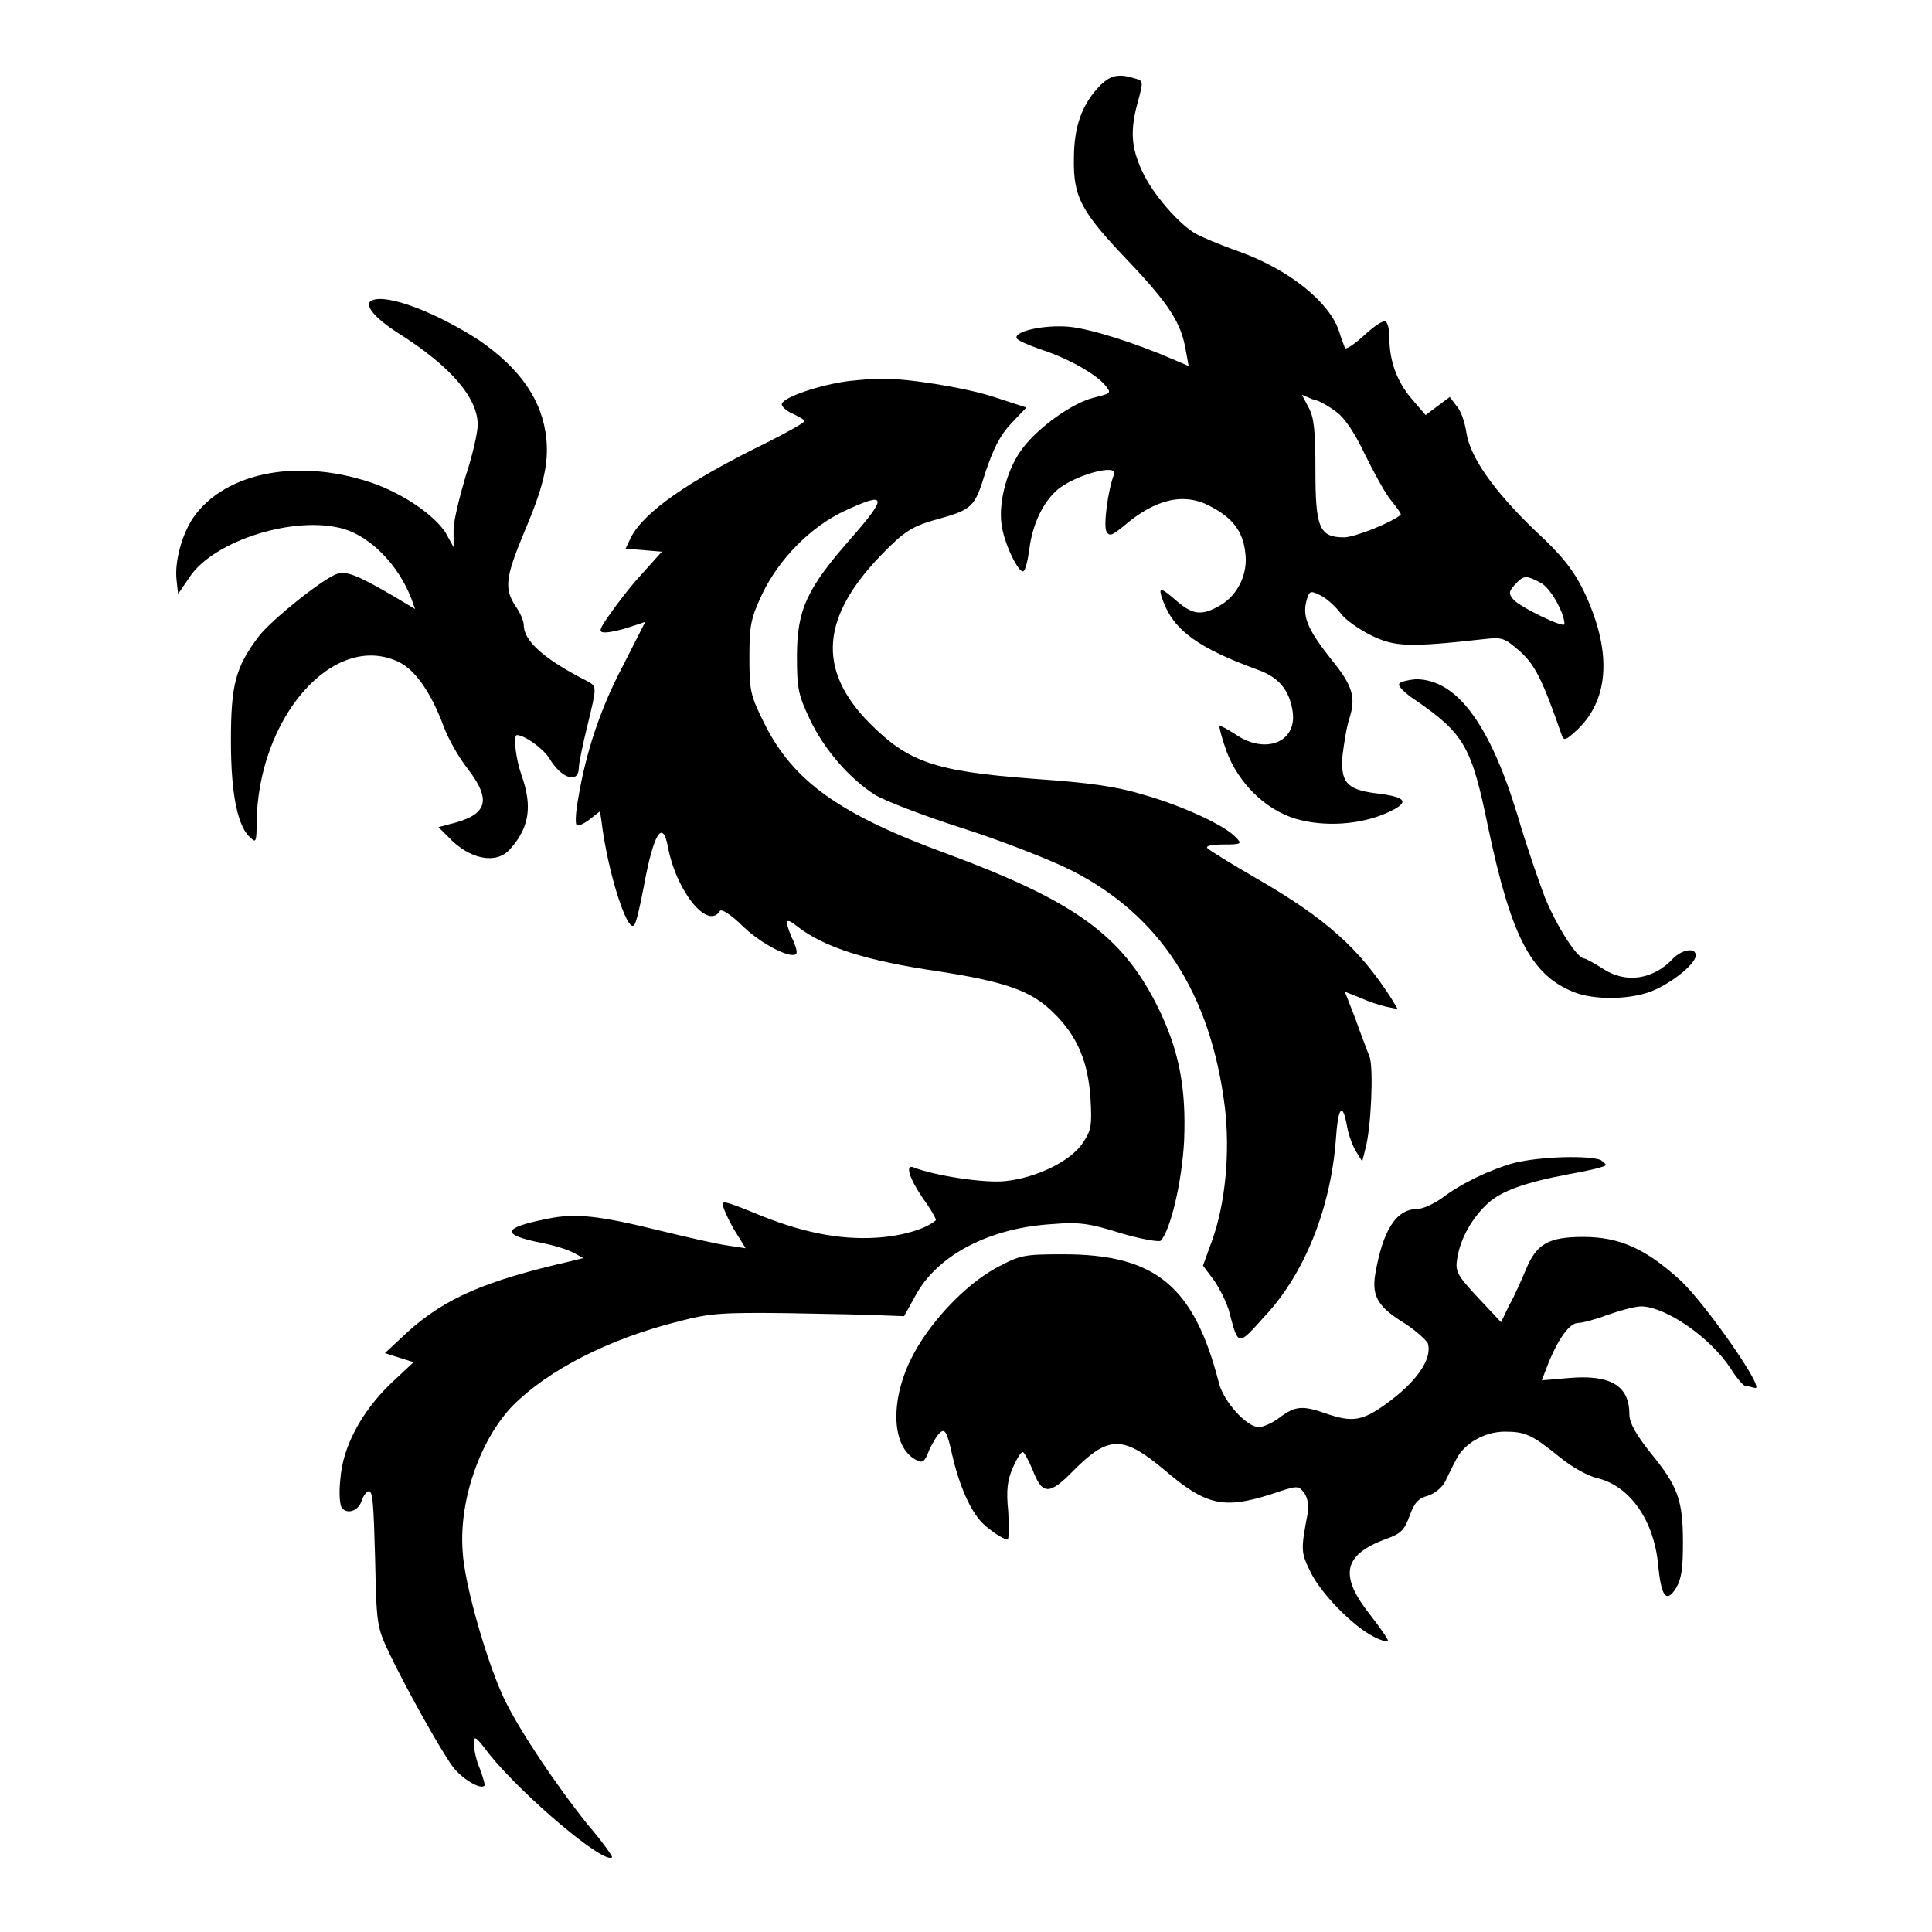
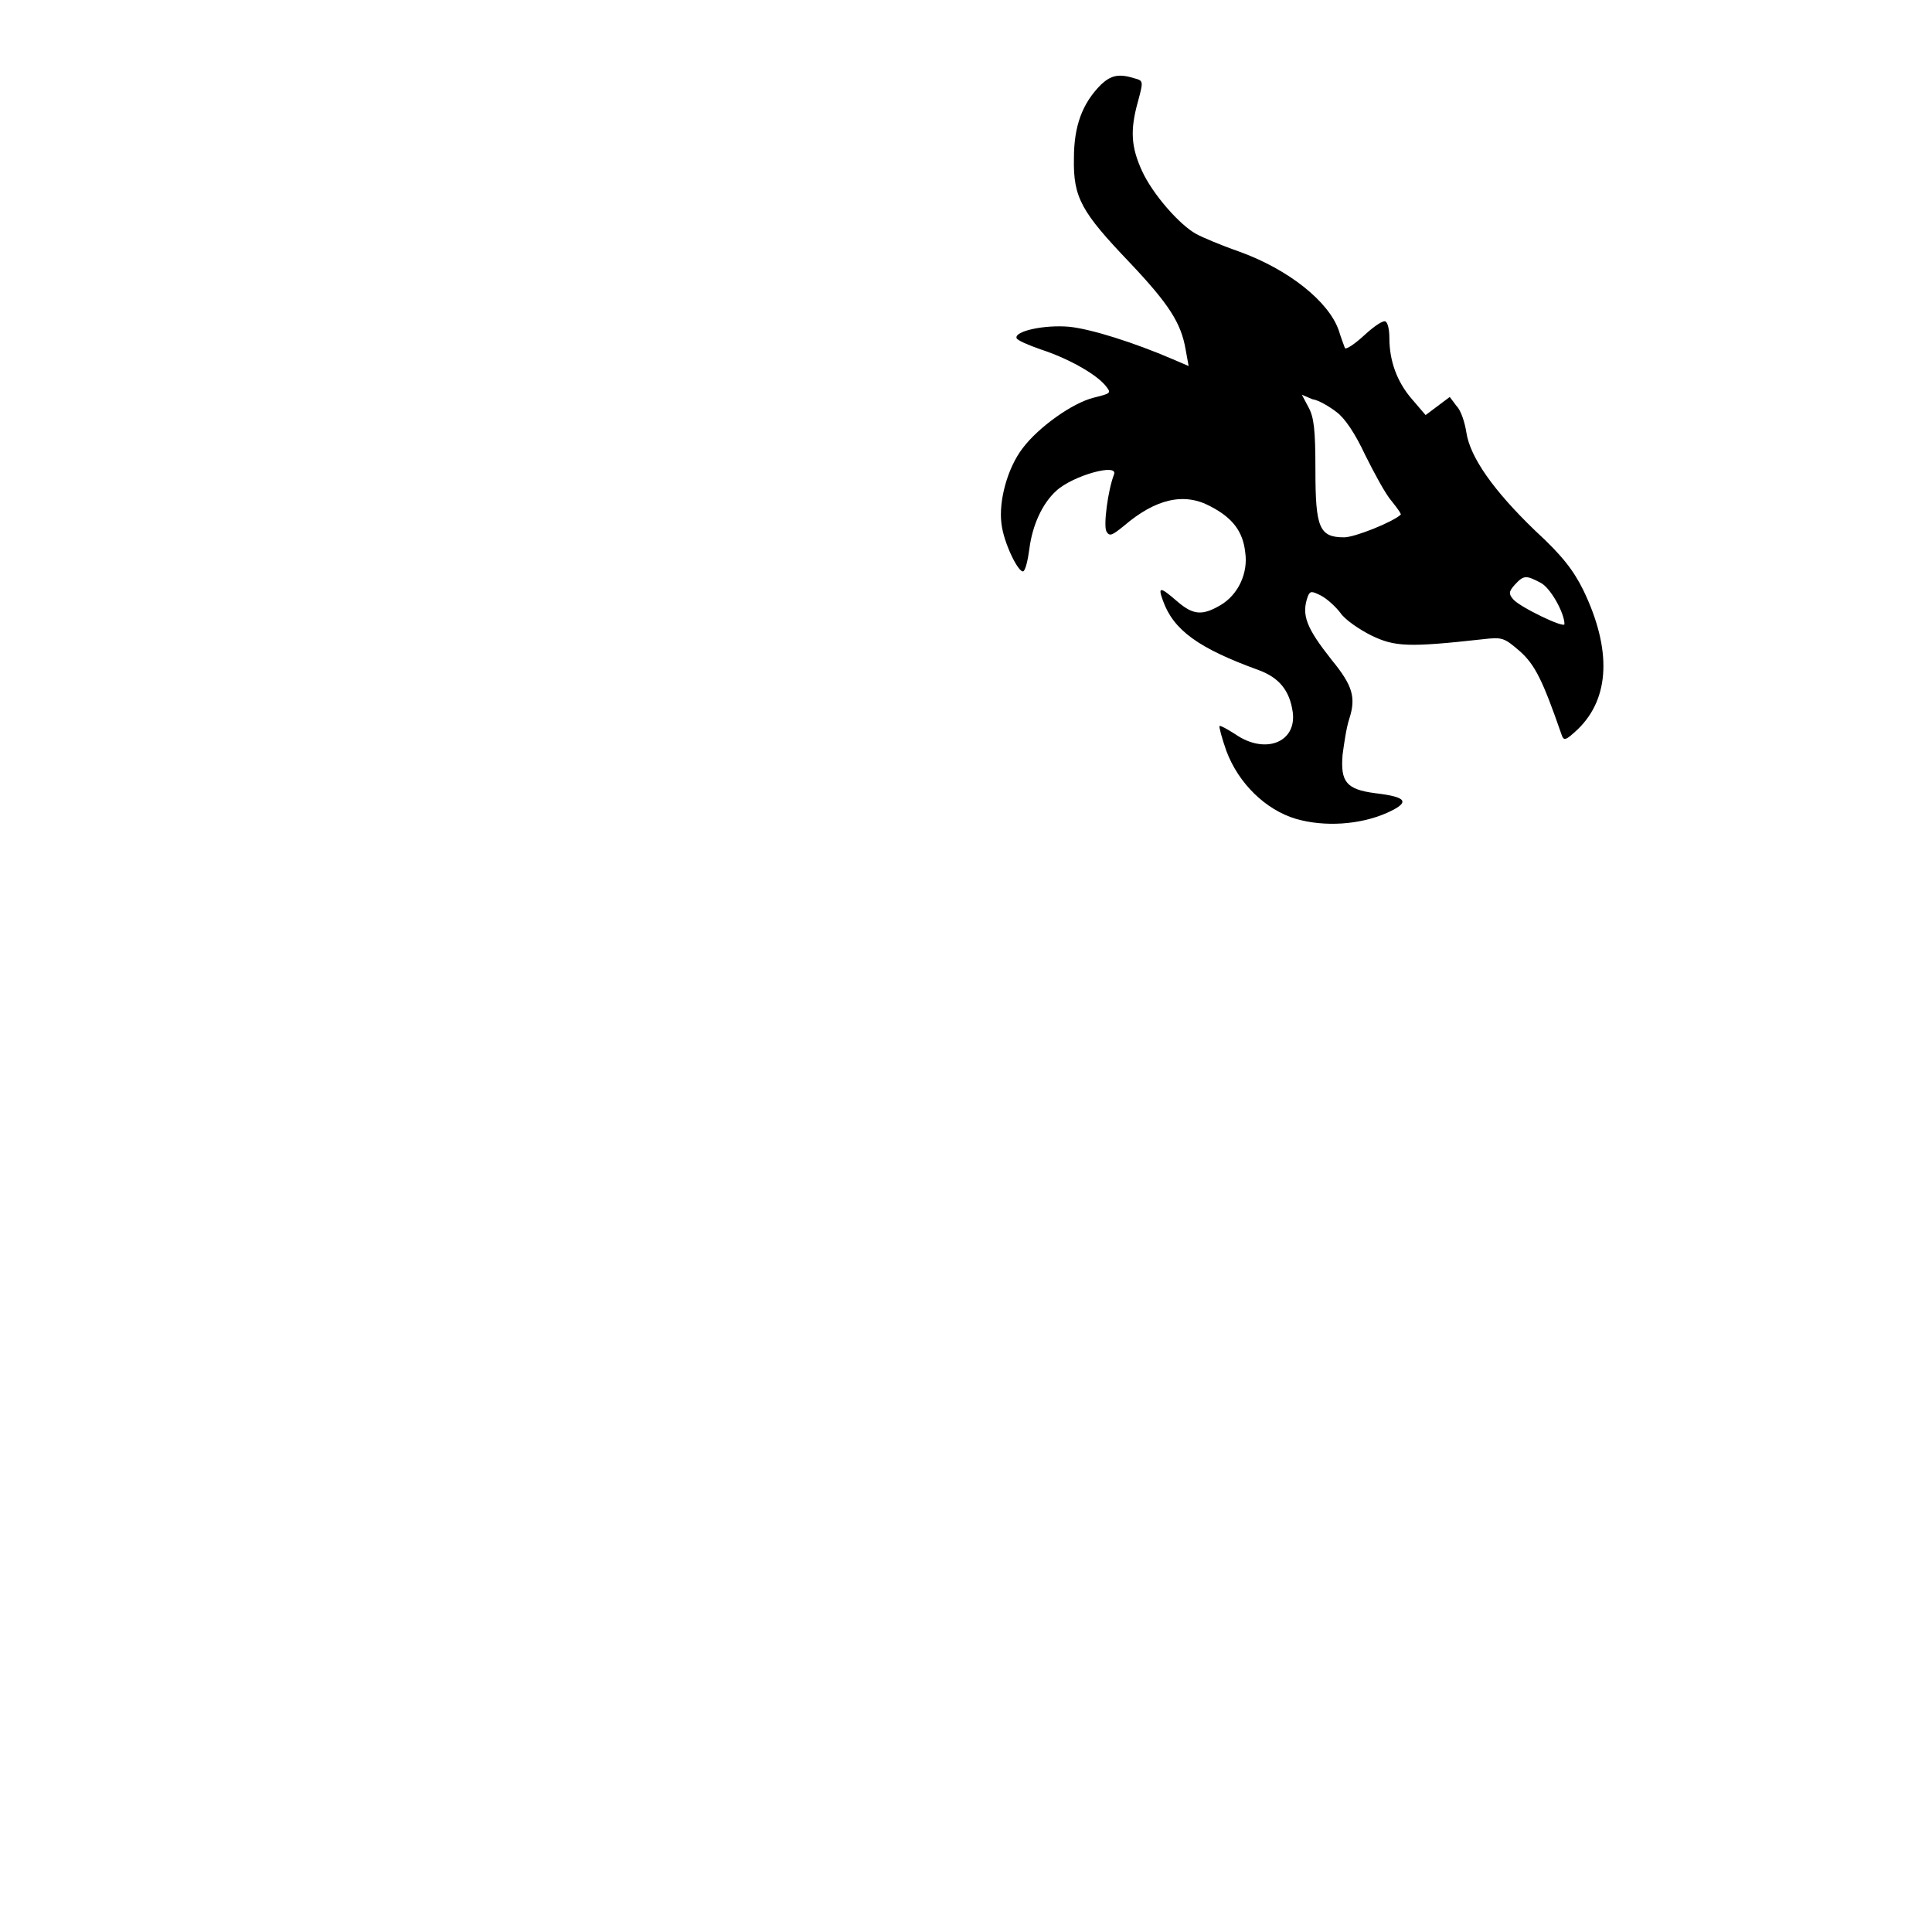
<svg xmlns="http://www.w3.org/2000/svg" version="1.1" x="0px" y="0px" viewBox="0 0 256 256" enable-background="new 0 0 256 256" xml:space="preserve">
  <g>
    <g>
      <g>
        <path fill="#000000" d="M145.9,11.2c-2.5,2.5-3.6,5.5-3.6,9.8c-0.1,5.2,1,7.1,7.4,13.8c5.2,5.5,6.8,8,7.4,11.5l0.4,2.2l-2.1-0.9c-5.1-2.2-10.8-4-13.7-4.3c-3.4-0.3-7.3,0.6-7,1.5c0.1,0.3,1.5,0.9,3.2,1.5c3.4,1.1,7.1,3.1,8.5,4.7c0.9,1.1,0.9,1.1-1.5,1.7c-2.8,0.7-7.3,3.9-9.4,6.7c-2,2.6-3.2,7-2.8,10c0.3,2.6,2.3,6.6,2.9,6.3c0.3-0.2,0.6-1.5,0.8-3c0.4-3.1,1.7-6,3.6-7.7c2.2-2,8.3-3.7,7.6-2.1c-0.8,2.1-1.4,6.7-1,7.5c0.4,0.7,0.7,0.6,2.3-0.7c4.2-3.6,8-4.5,11.5-2.6c2.9,1.5,4.3,3.3,4.6,6.1c0.4,2.7-0.9,5.6-3.3,7s-3.6,1.3-5.7-0.5c-2.3-2-2.6-2-1.9-0.1c1.4,3.9,4.7,6.3,12.7,9.2c2.7,1,4.1,2.7,4.5,5.6c0.5,4-3.7,5.6-7.6,2.9c-1.1-0.7-2-1.2-2.1-1.1c-0.1,0.1,0.3,1.6,0.9,3.3c1.6,4.3,5.2,7.8,9.2,9c3.8,1.1,8.5,0.8,12.1-0.8c3.1-1.4,2.7-2.1-1.6-2.6c-3.8-0.5-4.6-1.5-4.3-5.1c0.2-1.5,0.5-3.6,0.9-4.8c0.9-2.8,0.4-4.4-2.3-7.7c-3.4-4.3-4.1-6-3.2-8.5c0.3-0.7,0.5-0.7,1.7-0.1c0.8,0.4,2,1.5,2.6,2.3c0.6,0.9,2.5,2.2,4.1,3c3.1,1.5,4.9,1.6,14.8,0.5c2.6-0.3,2.8-0.2,4.9,1.6c2,1.8,3,3.8,5.5,11c0.3,0.9,0.5,0.9,2.2-0.7c4.2-4.1,4.5-10.5,0.7-18.4c-1.3-2.6-2.7-4.5-6.4-7.9c-5.5-5.3-8.6-9.7-9.1-13c-0.2-1.3-0.7-2.9-1.3-3.5l-0.9-1.2l-1.6,1.2l-1.6,1.2l-1.8-2.1c-2-2.3-3-5.1-3-8.1c0-1.1-0.2-2-0.5-2.2c-0.3-0.2-1.5,0.6-2.8,1.8c-1.3,1.2-2.5,2-2.6,1.7c-0.1-0.3-0.5-1.3-0.8-2.3c-1.3-3.8-6.6-8.1-13.3-10.5c-2.3-0.8-4.9-1.9-5.6-2.3c-2.2-1.2-5.8-5.3-7.2-8.4c-1.4-3.1-1.6-5.3-0.5-9.2c0.7-2.6,0.7-2.7-0.4-3C148.2,9.7,147.2,10,145.9,11.2z M177.1,54.6c1.1,0.8,2.5,2.9,3.8,5.7c1.2,2.4,2.7,5.2,3.5,6.1c0.8,1,1.3,1.7,1.2,1.8c-1.1,1-6.1,3-7.5,3c-3.3,0-3.8-1.3-3.8-8.9c0-5.4-0.2-7-0.9-8.3l-0.9-1.7l1.4,0.6C174.7,53,176.2,53.9,177.1,54.6z M204.1,77.2c1.3,0.6,3.2,4,3.2,5.5c0,0.6-6-2.3-6.8-3.3c-0.6-0.7-0.6-1,0.2-1.9C201.9,76.2,202.2,76.2,204.1,77.2z" />
-         <path fill="#000000" d="M49.3,39.8c-1.2,0.5,0.3,2.3,3.4,4.3c7,4.4,10.6,8.6,10.6,12.2c0,1-0.7,4.1-1.6,6.8c-0.8,2.7-1.6,5.9-1.6,7.1v2.3L59,70.5c-1.6-2.3-5.2-4.8-9.1-6.3c-9.9-3.6-20-1.8-24.3,4.4c-1.5,2.2-2.5,5.9-2.2,8.3l0.2,1.8l1.5-2.2c3.2-4.9,14.1-8.3,20.5-6.4c3.6,1.1,7.2,4.8,8.9,9.2l0.5,1.4l-2.5-1.5c-5.1-3-6.5-3.5-7.7-3.2c-1.7,0.4-8.8,6.1-10.5,8.3c-3.1,4.1-3.7,6.4-3.7,13.9c0,7.1,0.9,11.5,2.7,12.9c0.6,0.6,0.7,0.3,0.7-1.9c0.1-14.1,10.2-25.6,18.8-21.5c2.2,1,4.4,4.2,6,8.6c0.6,1.6,2,4.1,3.2,5.6c3.2,4.2,2.6,6.1-2.4,7.3l-1.5,0.4l1.3,1.3c2.8,3,6.4,3.7,8.2,1.6c2.5-2.8,3-5.6,1.5-9.8c-0.8-2.3-1.1-5.3-0.6-5.3c1,0,3.5,1.8,4.3,3.1c1.6,2.7,3.9,3.4,3.9,1.2c0-0.5,0.5-3,1.1-5.4c1.3-5.4,1.3-5.3,0.1-6c-5.7-2.9-8.5-5.3-8.5-7.5c0-0.5-0.5-1.7-1.1-2.5c-1.5-2.3-1.3-3.8,1-9.4c2.7-6.3,3.4-9.3,3.1-12.7c-0.5-5.1-3.4-9.3-8.9-13.1C57.8,41.4,51.3,38.9,49.3,39.8z" />
-         <path fill="#000000" d="M112.4,50.5c-3.8,0.5-8.5,2.1-8.8,3c-0.1,0.3,0.5,0.9,1.4,1.3c0.8,0.4,1.6,0.8,1.6,1s-2.3,1.5-5.1,2.9c-10.4,5.1-16.1,9.1-17.9,12.5l-0.7,1.5l2.4,0.2l2.4,0.2L85.1,76c-1.5,1.6-3.4,4.1-4.3,5.4c-1.5,2.1-1.5,2.4-0.6,2.4c0.6,0,2-0.3,3.2-0.7l2.1-0.7l-3,5.9c-3,5.7-4.9,11.5-5.9,17.6c-0.3,1.6-0.4,3.2-0.2,3.4c0.2,0.2,0.9-0.1,1.7-0.7l1.4-1.1l0.2,1.3c0.8,6.7,3.4,14.8,4.3,13.8c0.3-0.2,0.8-2.5,1.3-5.1c1.3-7.1,2.5-9,3.2-5.3c1.1,5.9,5.3,11.1,6.9,8.5c0.2-0.3,1.5,0.5,3.1,2.1c2.4,2.3,6.3,4.3,7,3.6c0.2-0.2-0.1-1.2-0.6-2.2c-1-2.4-0.8-2.7,0.8-1.4c3.5,2.7,9,4.5,18.6,5.9c9,1.4,12.4,2.6,15.3,5.5c3.2,3.1,4.6,6.6,4.9,11.4c0.2,3.5,0.1,4.2-1,5.8c-1.6,2.5-6.3,4.7-10.3,5.1c-2.7,0.3-9.3-0.7-12.1-1.8c-1.2-0.5-0.7,1.3,1.2,4.1c1.1,1.5,1.8,2.8,1.7,2.9c-1.4,1.2-4.6,2.1-7.9,2.3c-4.9,0.3-10-0.7-16.2-3.3c-4.2-1.7-4.4-1.7-4-0.6c0.2,0.6,0.9,2.1,1.6,3.2l1.3,2.1l-2.6-0.4c-1.4-0.2-5.3-1.1-8.6-1.9c-8.1-2-11.3-2.4-15.1-1.6c-6,1.2-6.2,2.1-0.7,3.2c1.6,0.3,3.5,0.9,4.2,1.3l1.3,0.7l-1.6,0.4c-11.4,2.6-16.7,4.9-21.7,9.4l-3,2.8l1.9,0.6l1.9,0.6l-3.1,2.9c-3.8,3.7-6.3,8.3-6.6,12.6c-0.2,1.7-0.1,3.4,0.2,3.8c0.7,0.9,2.2,0.4,2.6-0.9c0.2-0.6,0.6-1.2,0.9-1.3c0.6-0.2,0.7,1.6,0.9,8.8c0.2,8.9,0.2,9.1,1.9,12.7c2.1,4.4,6.7,12.7,8.4,15c1.2,1.6,3.7,3.1,4.2,2.5c0.1-0.1-0.2-1.1-0.6-2.2c-0.5-1.1-0.8-2.6-0.8-3.3c0-1.2,0.2-1.1,2,1.3c4.6,5.7,15.3,14.7,16.3,13.7c0.1-0.1-1.3-2.1-3.2-4.3c-4.1-5.1-8.8-12.1-10.9-16.3c-2.3-4.6-5.5-15.6-5.7-20c-0.5-6.8,2.4-14.9,6.7-19.3c4.7-4.7,12.7-8.8,21.9-11.1c4.2-1.1,5.7-1.2,14.4-1.1c5.4,0.1,11.1,0.2,12.7,0.3l2.8,0.1l1.6-2.9c2.9-5.2,9.7-8.8,18-9.3c3.6-0.3,5-0.1,9.1,1.2c2.7,0.8,5.1,1.2,5.3,1c1.3-1.4,2.8-7.7,3.1-13.2c0.3-7.2-0.7-12.2-3.6-18c-4.7-9.3-10.9-13.8-27.9-20.1c-14.2-5.2-20.3-9.6-24.1-17.2c-1.9-3.8-2-4.4-2-8.8c0-4.3,0.2-5.2,1.7-8.4c2.2-4.6,6.4-8.9,10.9-11c5.6-2.6,5.8-2,0.8,3.7c-5.8,6.6-7.1,9.4-7.1,15.6c0,4.3,0.2,5.1,1.7,8.3c1.9,4,5.2,7.8,8.6,10c1.3,0.8,6.5,2.8,11.5,4.4c5,1.6,11.5,4.1,14.5,5.6c11.7,5.9,18.5,16.2,20.4,31.4c0.7,5.9,0.1,12.7-1.7,17.7l-1.2,3.3l1.5,2c0.8,1.2,1.7,3,2,4.2c1.2,4.5,1.1,4.5,4.6,0.6c5.3-5.6,8.8-14.3,9.5-23.4c0.3-4.5,0.9-5.2,1.5-1.8c0.2,1.1,0.7,2.5,1.2,3.3l0.8,1.3l0.4-1.6c0.8-2.8,1.1-10.6,0.6-12.2c-0.3-0.8-1.2-3.1-1.9-5.1l-1.4-3.6l2,0.8c1.1,0.5,2.6,1,3.5,1.2l1.5,0.3l-0.9-1.5c-4.2-6.5-8.6-10.5-17.8-15.8c-3.3-1.9-6.2-3.7-6.5-4c-0.3-0.3,0.5-0.5,2.1-0.5c2.5,0,2.5-0.1,1.6-1c-1.4-1.5-6.9-4.1-12.2-5.6c-3.6-1.1-7.2-1.6-14.5-2.1c-13.2-1-16.6-2.2-21.8-7.4c-7-7.1-6.4-14.1,1.7-22.4c2.9-3,4-3.6,6.6-4.4c5.4-1.5,5.6-1.6,7.1-6.5c1.1-3.2,1.9-4.8,3.4-6.4l2-2.1l-4.3-1.4c-4-1.3-11.8-2.5-14.8-2.4C116.4,50.1,114.3,50.3,112.4,50.5z" />
-         <path fill="#000000" d="M185.4,90.6c-0.2,0.3,0.8,1.3,2.2,2.2c6.5,4.5,7.4,6.2,9.6,16.9c3,14.2,5.6,19.4,11.2,21.7c2.8,1.2,8.1,1.1,11-0.3c2.6-1.2,5.3-3.5,5.3-4.5c0-1.1-1.8-0.8-3,0.4c-2.6,2.8-6.3,3.4-9.4,1.3c-1.1-0.7-2.2-1.3-2.4-1.3c-0.9,0-3.6-4.2-5.2-8.1c-0.8-2.1-2.5-7-3.6-10.8c-3.7-12.2-8.1-18.1-13.5-18.1C186.6,90.1,185.6,90.3,185.4,90.6z" />
-         <path fill="#000000" d="M200.6,154.1c-3.2,0.9-7,2.7-9.6,4.7c-1,0.7-2.5,1.4-3.2,1.4c-2.8,0-4.6,2.8-5.6,8.8c-0.4,2.8,0.4,4.2,4,6.4c1.4,0.9,2.8,2.2,3,2.6c0.6,2.1-1.5,5.1-5.5,8c-3.2,2.3-4.5,2.5-8,1.3c-3.1-1.1-4.1-1-6.1,0.5c-0.9,0.7-2.2,1.3-2.8,1.3c-1.6,0-4.7-3.4-5.3-5.9c-3.3-12.8-8.4-17-20.6-17c-5.3,0-5.7,0.1-8.9,1.8c-4.2,2.3-9,7.4-11.3,12.1c-2.8,5.7-2.5,11.6,0.6,13.3c0.9,0.5,1.2,0.4,1.8-1.2c0.4-0.9,1.1-2.1,1.5-2.4c0.6-0.5,0.9-0.1,1.6,3.1c0.8,3.5,2.1,6.7,3.6,8.5c0.8,1,3.1,2.6,3.7,2.6c0.2,0,0.2-1.7,0.1-3.7c-0.3-2.9-0.1-4.2,0.6-5.8c0.5-1.2,1.1-2.1,1.3-2.1c0.2,0,0.8,1.1,1.3,2.3c1.3,3.4,2.2,3.5,5.5,0.1c4.6-4.6,6.5-4.6,11.9-0.1c5.6,4.8,7.9,5.3,14.2,3.3c3.6-1.2,3.6-1.2,4.4-0.2c0.5,0.7,0.6,1.6,0.5,2.6c-1,5.2-0.9,5.3,0.4,8c1.4,2.8,5.5,7,8.2,8.4c0.9,0.5,1.8,0.8,2,0.6c0.1-0.1-1-1.7-2.4-3.5c-4.1-5.2-3.5-7.9,2.2-10c2-0.7,2.4-1.2,3.1-3.1c0.6-1.7,1.2-2.3,2.4-2.6c0.9-0.3,1.9-1.1,2.3-1.9c0.4-0.8,1-2.1,1.4-2.8c1-2.2,3.8-3.8,6.5-3.8c2.7,0,3.6,0.4,7.3,3.4c1.6,1.3,3.7,2.5,5.1,2.8c4.2,1.1,7.3,5.5,7.9,11.3c0.4,4.4,1.1,5.3,2.4,3.2c0.7-1.2,0.9-2.5,0.9-6c0-5.7-0.7-7.5-4.3-11.9c-2-2.5-2.8-4-2.8-5.1c0-3.8-2.5-5.3-8.1-4.8l-3.5,0.3l0.8-2.1c1.4-3.5,2.9-5.5,4-5.5c0.6,0,2.4-0.5,4-1.1c1.7-0.6,3.6-1.1,4.4-1.1c3.3,0.1,9.1,4.1,11.8,8.2c0.8,1.3,1.7,2.3,1.9,2.3c0.3,0,0.8,0.2,1.3,0.3c1.7,0.6-6.6-11.3-9.9-14.3c-4.6-4.2-8.1-5.7-12.8-5.7c-4.6,0-6.2,0.9-7.6,4.3c-0.6,1.4-1.5,3.5-2.2,4.7l-1.1,2.3l-3.1-3.3c-2.8-3-3-3.5-2.7-5.2c0.4-2.6,2-5.4,4.1-7.3c1.8-1.6,4.8-2.7,10.6-3.8c1.7-0.3,3.6-0.7,4.2-0.9c1-0.3,1-0.3,0.1-1C210.5,153.1,204.3,153.2,200.6,154.1z" />
      </g>
    </g>
  </g>
</svg>